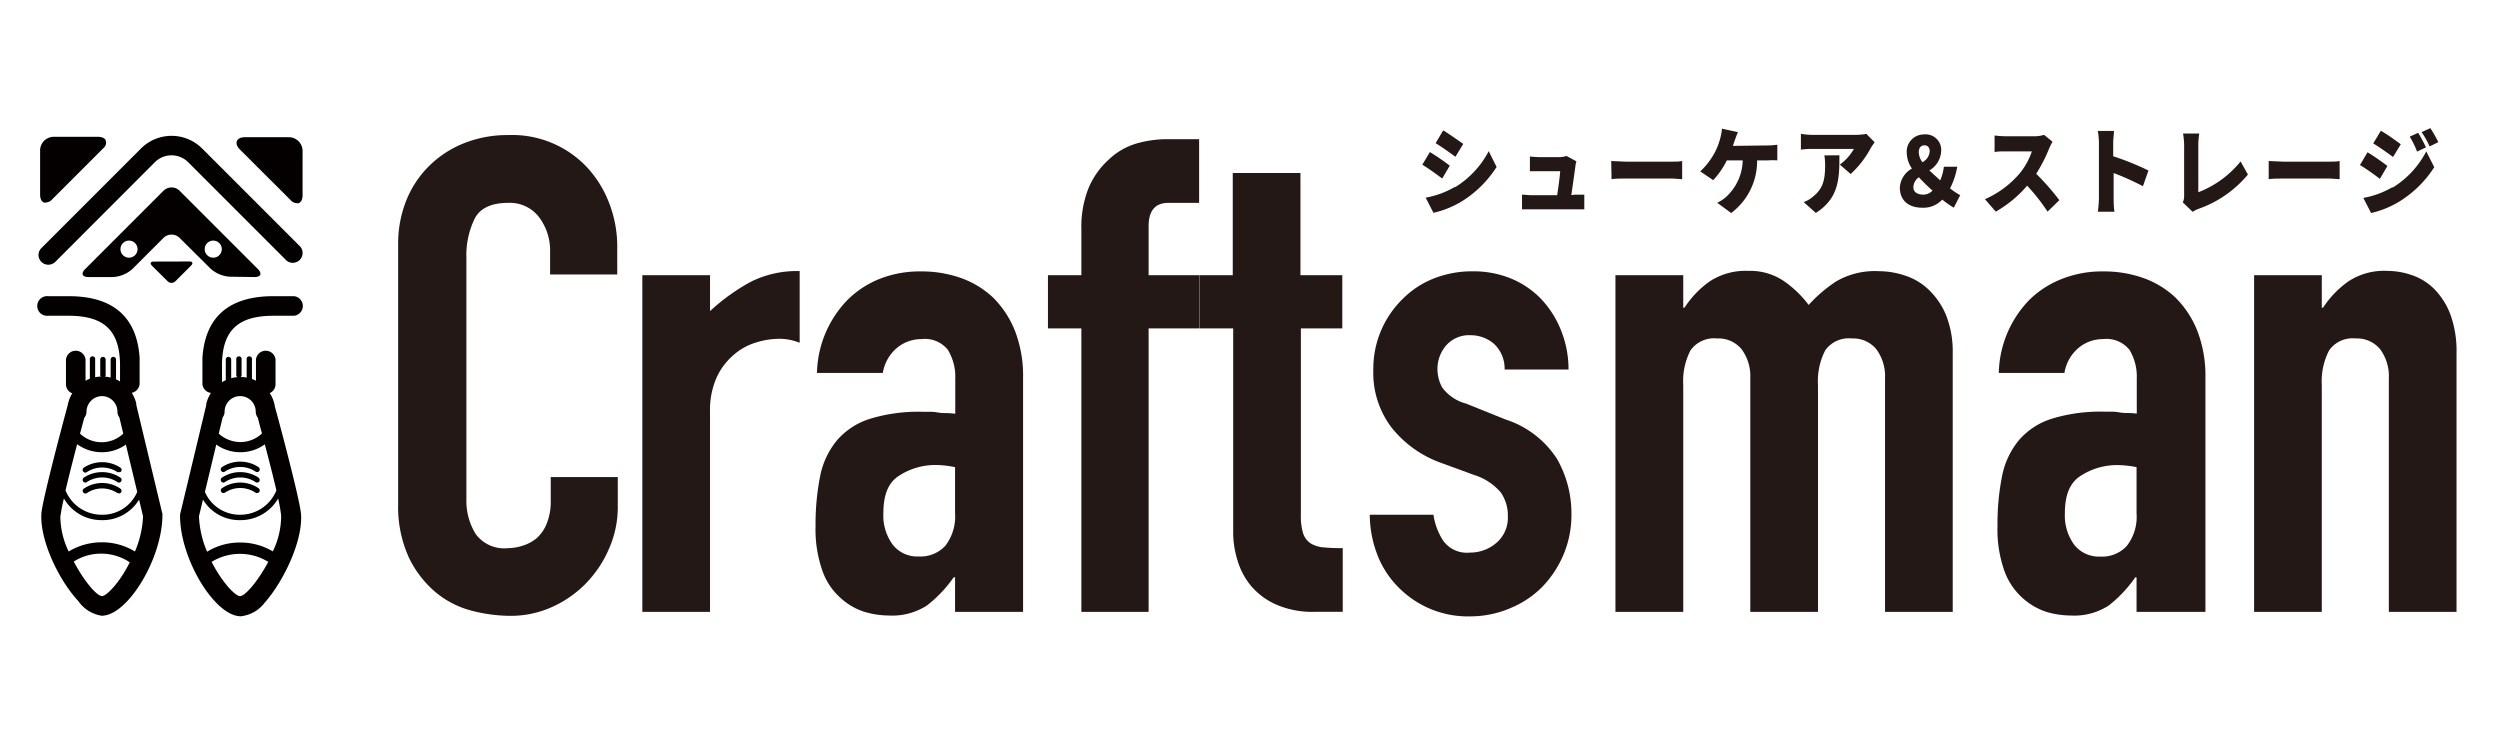
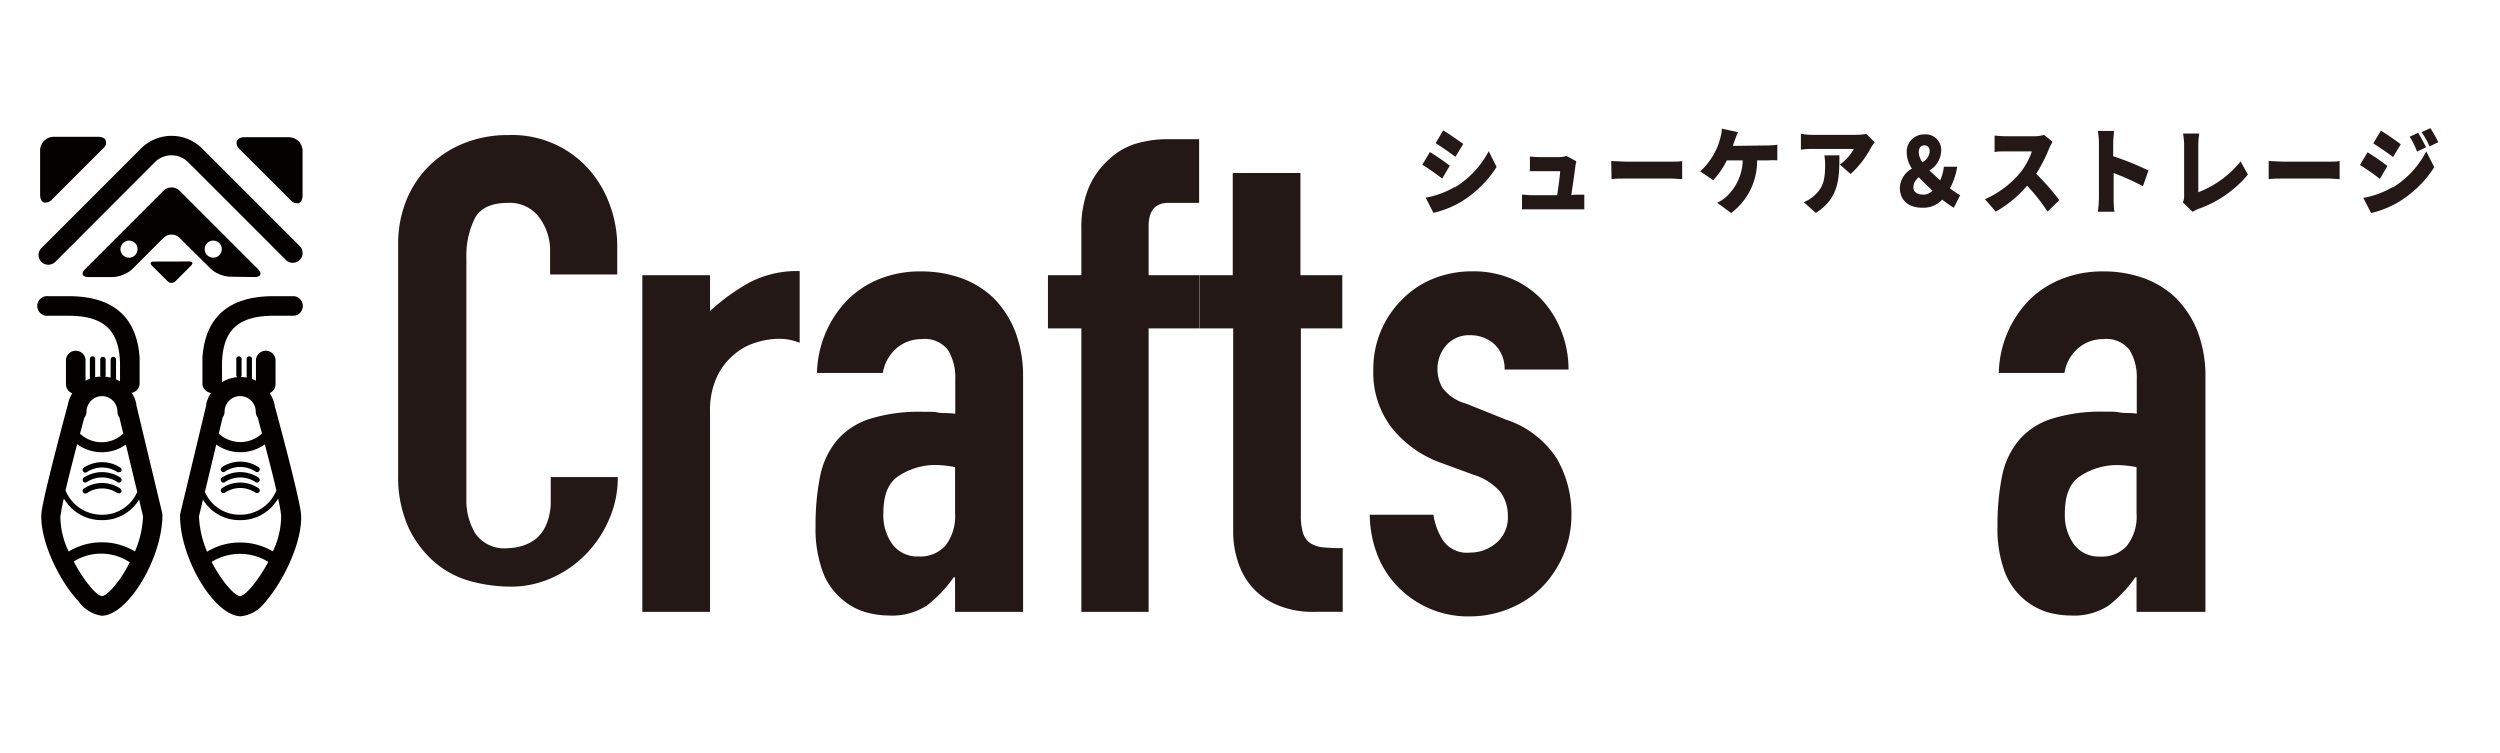
<svg xmlns="http://www.w3.org/2000/svg" viewBox="0 0 231.19 69.61">
  <defs>
    <style>.cls-1{fill:none;}.cls-2{fill:#040000;}.cls-3{fill:#231815;}</style>
  </defs>
  <title>logo</title>
  <g id="レイヤー_2" data-name="レイヤー 2">
    <g id="レイヤー_1-2" data-name="レイヤー 1">
-       <rect class="cls-1" width="231.19" height="69.61" />
      <path class="cls-2" d="M7,36.43a.9.9,0,0,1-.9-.9V33.25a.91.91,0,0,1,1.81,0v2.28A.9.9,0,0,1,7,36.43Z" />
      <path class="cls-2" d="M8.56,35.35a.25.25,0,0,1-.25-.24V33.25a.25.25,0,1,1,.49,0v1.86A.24.24,0,0,1,8.56,35.35Z" />
      <path class="cls-2" d="M9.52,34.93a.25.25,0,0,1-.25-.25V33.25A.25.25,0,0,1,9.52,33a.25.25,0,0,1,.25.25v1.43A.25.25,0,0,1,9.52,34.93Z" />
      <path class="cls-2" d="M10.48,35.35a.25.25,0,0,1-.25-.24V33.25a.25.25,0,0,1,.5,0v1.86A.25.25,0,0,1,10.48,35.35Z" />
      <path class="cls-2" d="M12.91,33.85v-.6a1.1,1.1,0,0,0,0-.18c-.26-3.77-2.46-5.68-6.56-5.68H4.45a.91.91,0,1,0,0,1.81H6.33c3.26,0,4.7,1.32,4.77,4.41v1.92a.91.91,0,0,0,1.81,0V33.85Z" />
      <path class="cls-3" d="M134.07,15.32l-.7,1.19c-.48-.36-1.28-.94-1.84-1.28l.7-1.17A21.79,21.79,0,0,1,134.07,15.32Zm.48,2a8.57,8.57,0,0,0,3.12-3.34l.73,1.46a10.2,10.2,0,0,1-3.2,3.17,8.83,8.83,0,0,1-2.64,1.07l-.72-1.4A8.25,8.25,0,0,0,134.55,17.28Zm.76-4-.72,1.18c-.47-.35-1.27-.92-1.83-1.26l.7-1.18C134,12.37,134.86,13,135.31,13.3Z" />
      <path class="cls-3" d="M145.64,18c.22,0,.64,0,.87,0v1.36l-.85,0h-4.07l-.84,0V18c.22,0,.55.05.84.05H144c.11-.71.25-1.74.28-2.22h-1.92c-.26,0-.63,0-.88,0V14.47a8.67,8.67,0,0,0,.87.06h1.81a2.1,2.1,0,0,0,.7-.11l.92.5a2.45,2.45,0,0,0-.09.42c-.06.48-.26,1.87-.38,2.7Z" />
      <path class="cls-3" d="M149,14.89c.32,0,1,.06,1.37.06h4.19c.35,0,.74,0,1-.06v1.68c-.21,0-.65-.06-1-.06H150.4c-.45,0-1.05,0-1.37.06Z" />
      <path class="cls-3" d="M163.49,13.45a5.73,5.73,0,0,0,.87-.07v1.45a7.44,7.44,0,0,0-.87,0h-1a6,6,0,0,1-2.4,4.87l-1.29-.95a3.25,3.25,0,0,0,.81-.53,4.72,4.72,0,0,0,1.55-3.39h-1.47a7.44,7.44,0,0,1-1.26,1.83l-1.2-.81a6.52,6.52,0,0,0,1.35-1.76,5.85,5.85,0,0,0,.47-1.19,4.9,4.9,0,0,0,.19-1l1.48.32c-.11.24-.23.58-.3.77s-.11.32-.17.5Z" />
      <path class="cls-3" d="M173.36,13.16a6.18,6.18,0,0,0-.36.53,8.87,8.87,0,0,1-1.86,2.4l-1-.87a4.51,4.51,0,0,0,1.3-1.45h-3.9a7.43,7.43,0,0,0-1,.07V12.37a5.47,5.47,0,0,0,1,.1h4.1a5.2,5.2,0,0,0,.95-.09Zm-3.26,1.2c0,2.06,0,3.95-2.18,5.33l-1.12-1a2.85,2.85,0,0,0,.9-.54c.88-.73,1.08-1.48,1.08-2.91a5.19,5.19,0,0,0-.07-.87Z" />
      <path class="cls-3" d="M180.68,19.21a9.64,9.64,0,0,1-1.07-.75,2.37,2.37,0,0,1-1.82.75c-1.41,0-2.1-.78-2.1-1.85a2.14,2.14,0,0,1,1.12-1.77,2.64,2.64,0,0,1-.48-1.44,1.59,1.59,0,0,1,1.6-1.72A1.44,1.44,0,0,1,179.51,14a2.18,2.18,0,0,1-1.09,1.76c.33.31.69.63,1,.92a4.28,4.28,0,0,0,.34-1.26H181a6.87,6.87,0,0,1-.67,2,7.25,7.25,0,0,0,.94.63ZM177.92,18a1.21,1.21,0,0,0,.79-.37c-.44-.4-.88-.82-1.26-1.24a1.19,1.19,0,0,0-.51.91C176.94,17.81,177.36,18,177.92,18ZM177.78,15a1.23,1.23,0,0,0,.67-1c0-.36-.18-.56-.49-.56s-.52.21-.52.65A1.63,1.63,0,0,0,177.78,15Z" />
      <path class="cls-3" d="M189.81,13.11a5.39,5.39,0,0,0-.32.64,14.26,14.26,0,0,1-1.19,2.32,22.44,22.44,0,0,1,2.14,2.44l-1.09,1.06a17.73,17.73,0,0,0-1.89-2.4,10.76,10.76,0,0,1-2.9,2.4l-1-1.15A8.93,8.93,0,0,0,186.8,16a6.53,6.53,0,0,0,1.1-2h-2.45c-.36,0-.79,0-1,.07V12.53a9.2,9.2,0,0,0,1,.07h2.63a3,3,0,0,0,.95-.13Z" />
      <path class="cls-3" d="M198.17,17.22A24.45,24.45,0,0,0,195.46,16v2.25c0,.24,0,.93.08,1.33H194a10.17,10.17,0,0,0,.1-1.33v-5a7,7,0,0,0-.1-1.14h1.49c0,.33-.07.71-.07,1.14v1.2a24.89,24.89,0,0,1,3.26,1.32Z" />
      <path class="cls-3" d="M201.86,18.72a1.48,1.48,0,0,0,.12-.65V13.45a7,7,0,0,0-.1-1.1h1.5a7,7,0,0,0-.09,1.1v4.33a9.36,9.36,0,0,0,3.91-2.85l.68,1.21a10.45,10.45,0,0,1-4.56,3.17,2.35,2.35,0,0,0-.55.28Z" />
      <path class="cls-3" d="M209.8,14.89c.32,0,1,.06,1.37.06h4.19c.36,0,.74,0,1-.06v1.68c-.2,0-.64-.06-1-.06h-4.19c-.45,0-1,0-1.37.06Z" />
      <path class="cls-3" d="M220.78,15.35l-.7,1.19a21.34,21.34,0,0,0-1.84-1.28l.7-1.18A21.8,21.8,0,0,1,220.78,15.35Zm.48,2A8.52,8.52,0,0,0,224.37,14l.74,1.46a10.17,10.17,0,0,1-3.2,3.16,8.87,8.87,0,0,1-2.64,1.08l-.72-1.4A8.06,8.06,0,0,0,221.26,17.3Zm.75-4-.71,1.17c-.47-.35-1.28-.92-1.83-1.26l.7-1.17C220.72,12.4,221.56,13,222,13.33Zm2.33.28-.82.39a7.71,7.71,0,0,0-.68-1.38l.78-.36A14.75,14.75,0,0,1,224.34,13.61Zm1.14-.48-.8.39a8.06,8.06,0,0,0-.74-1.32l.81-.37A12.15,12.15,0,0,1,225.48,13.13Z" />
-       <path class="cls-3" d="M57.13,44.12v2.7a9.53,9.53,0,0,1-.77,3.83,10.55,10.55,0,0,1-2.11,3.23,10.19,10.19,0,0,1-3.17,2.24,9.24,9.24,0,0,1-3.89.83,14.4,14.4,0,0,1-3.63-.49,8.61,8.61,0,0,1-3.31-1.72,9.73,9.73,0,0,1-2.43-3.16,11.28,11.28,0,0,1-1-4.95V22.57a10.68,10.68,0,0,1,.74-4,9.35,9.35,0,0,1,2.09-3.19,9.66,9.66,0,0,1,3.22-2.12,10.86,10.86,0,0,1,4.14-.77,9.5,9.5,0,0,1,7.19,2.89,10.16,10.16,0,0,1,2.11,3.34,11.14,11.14,0,0,1,.77,4.21v2.45H50.87V23.31a5.12,5.12,0,0,0-1-3.2A3.39,3.39,0,0,0,47,18.76c-1.55,0-2.59.48-3.1,1.45a7.74,7.74,0,0,0-.77,3.65V46.2A5.83,5.83,0,0,0,44,49.4a3.28,3.28,0,0,0,3,1.29,4.67,4.67,0,0,0,1.32-.22,3.86,3.86,0,0,0,1.32-.71,3.54,3.54,0,0,0,.92-1.35,5.37,5.37,0,0,0,.37-2.14V44.12Z" />
+       <path class="cls-3" d="M57.13,44.12a9.53,9.53,0,0,1-.77,3.83,10.55,10.55,0,0,1-2.11,3.23,10.19,10.19,0,0,1-3.17,2.24,9.24,9.24,0,0,1-3.89.83,14.4,14.4,0,0,1-3.63-.49,8.61,8.61,0,0,1-3.31-1.72,9.73,9.73,0,0,1-2.43-3.16,11.28,11.28,0,0,1-1-4.95V22.57a10.68,10.68,0,0,1,.74-4,9.35,9.35,0,0,1,2.09-3.19,9.66,9.66,0,0,1,3.22-2.12,10.86,10.86,0,0,1,4.14-.77,9.5,9.5,0,0,1,7.19,2.89,10.16,10.16,0,0,1,2.11,3.34,11.14,11.14,0,0,1,.77,4.21v2.45H50.87V23.31a5.12,5.12,0,0,0-1-3.2A3.39,3.39,0,0,0,47,18.76c-1.55,0-2.59.48-3.1,1.45a7.74,7.74,0,0,0-.77,3.65V46.2A5.83,5.83,0,0,0,44,49.4a3.28,3.28,0,0,0,3,1.29,4.67,4.67,0,0,0,1.32-.22,3.86,3.86,0,0,0,1.32-.71,3.54,3.54,0,0,0,.92-1.35,5.37,5.37,0,0,0,.37-2.14V44.12Z" />
      <path class="cls-3" d="M59.4,56.58V25.45h6.26v3.32a18.63,18.63,0,0,1,3.75-2.7,9.5,9.5,0,0,1,4.54-1v6.63a5,5,0,0,0-1.9-.37,7.3,7.3,0,0,0-2.12.34,5.49,5.49,0,0,0-2.06,1.13,6,6,0,0,0-1.59,2.09,7.37,7.37,0,0,0-.62,3.19V56.58Z" />
      <path class="cls-3" d="M88.32,56.58V53.39h-.13A11.8,11.8,0,0,1,85.71,56a5.93,5.93,0,0,1-3.53.92,8,8,0,0,1-2.24-.34,5.87,5.87,0,0,1-2.18-1.26,5.93,5.93,0,0,1-1.69-2.49,11.5,11.5,0,0,1-.65-4.2A22.76,22.76,0,0,1,75.85,44a7.44,7.44,0,0,1,1.6-3.34,6.68,6.68,0,0,1,3-1.93,15.33,15.33,0,0,1,4.85-.65H86a3.58,3.58,0,0,1,.68.06,3.88,3.88,0,0,0,.74.06,7.72,7.72,0,0,1,.92.06V35a4.79,4.79,0,0,0-.68-2.64,2.71,2.71,0,0,0-2.45-1,3.52,3.52,0,0,0-2.25.8,3.83,3.83,0,0,0-1.32,2.33H75.55a10,10,0,0,1,2.82-6.75,8.86,8.86,0,0,1,2.95-1.94,10.07,10.07,0,0,1,3.87-.7,10.89,10.89,0,0,1,3.68.61,8.46,8.46,0,0,1,3,1.84,9.1,9.1,0,0,1,2,3.07,11.56,11.56,0,0,1,.74,4.3V56.58Zm0-13.38A9.7,9.7,0,0,0,86.6,43a6.19,6.19,0,0,0-3.47,1c-1,.64-1.44,1.79-1.44,3.47a4.54,4.54,0,0,0,.86,2.89,2.87,2.87,0,0,0,2.39,1.1,3.13,3.13,0,0,0,2.49-1,4.44,4.44,0,0,0,.89-3Z" />
      <path class="cls-3" d="M100,56.58V30.37H96.91V25.45H100V21.22a9.74,9.74,0,0,1,.67-3.84,7.41,7.41,0,0,1,1.85-2.61A6.31,6.31,0,0,1,105,13.3a10.33,10.33,0,0,1,3-.43h2.89v5.89h-2.83c-1.23,0-1.84.72-1.84,2.15v4.54h4.67v4.92h-4.67V56.58Z" />
      <path class="cls-3" d="M114,25.45V16h6.26v9.45h3.87v4.92H120.3V47.62a5.46,5.46,0,0,0,.21,1.71,1.77,1.77,0,0,0,.71.93,2.69,2.69,0,0,0,1.2.36,17.13,17.13,0,0,0,1.75.07v5.89h-2.58A8.42,8.42,0,0,1,118,55.9a6.45,6.45,0,0,1-2.31-1.72,6.62,6.62,0,0,1-1.25-2.36,8.67,8.67,0,0,1-.4-2.55V30.37h-3.13V25.45Z" />
      <path class="cls-3" d="M139.14,34.17a3.12,3.12,0,0,0-1-2.39A3.3,3.3,0,0,0,136,31a2.81,2.81,0,0,0-2.27.95,3.32,3.32,0,0,0-.8,2.18,3.6,3.6,0,0,0,.43,1.69,4,4,0,0,0,2.21,1.5l3.68,1.48A8.88,8.88,0,0,1,144,42.46a10.17,10.17,0,0,1,1.32,5.09,9.43,9.43,0,0,1-.7,3.66,9.72,9.72,0,0,1-1.94,3,8.84,8.84,0,0,1-2.94,2A9.47,9.47,0,0,1,136,57a9,9,0,0,1-6.38-2.4,8.72,8.72,0,0,1-2.09-2.91,10.48,10.48,0,0,1-.86-4.09h5.89a6,6,0,0,0,.9,2.4,2.69,2.69,0,0,0,2.48,1.1,3.69,3.69,0,0,0,2.43-.89,3.05,3.05,0,0,0,1.07-2.48,3.69,3.69,0,0,0-.67-2.21,5.32,5.32,0,0,0-2.46-1.6l-3-1.1a10.21,10.21,0,0,1-4.63-3.29A8.37,8.37,0,0,1,127,34.17a9,9,0,0,1,2.76-6.57,8.38,8.38,0,0,1,2.89-1.87,9.7,9.7,0,0,1,3.56-.64,9.17,9.17,0,0,1,3.53.67,8.23,8.23,0,0,1,2.79,1.9,9.12,9.12,0,0,1,1.84,2.92,9.59,9.59,0,0,1,.68,3.59Z" />
-       <path class="cls-3" d="M149.39,56.58V25.45h6.27v3h.12A8.78,8.78,0,0,1,158.14,26a6.05,6.05,0,0,1,3.53-.95,5.57,5.57,0,0,1,3.38,1,10.07,10.07,0,0,1,2.21,2.15A12.86,12.86,0,0,1,169.84,26a7.1,7.1,0,0,1,3.93-.92,7.63,7.63,0,0,1,2.39.4,5.72,5.72,0,0,1,2.21,1.32,6.92,6.92,0,0,1,1.6,2.36,9.19,9.19,0,0,1,.61,3.53V56.58h-6.26V35a4.2,4.2,0,0,0-.8-2.7,2.77,2.77,0,0,0-2.27-1,2.66,2.66,0,0,0-2.46,1.1,6.2,6.2,0,0,0-.67,3.2V56.58h-6.26V35a4.2,4.2,0,0,0-.8-2.7,2.77,2.77,0,0,0-2.27-1,2.66,2.66,0,0,0-2.46,1.1,6.2,6.2,0,0,0-.67,3.2V56.58Z" />
      <path class="cls-3" d="M197.58,56.58V53.39h-.12A11.83,11.83,0,0,1,195,56a5.87,5.87,0,0,1-3.52.92,8.08,8.08,0,0,1-2.25-.34,6.21,6.21,0,0,1-3.86-3.75,11.5,11.5,0,0,1-.65-4.2,22.76,22.76,0,0,1,.43-4.64,7.44,7.44,0,0,1,1.6-3.34,6.63,6.63,0,0,1,3-1.93,15.28,15.28,0,0,1,4.85-.65h.67a3.58,3.58,0,0,1,.68.06,3.84,3.84,0,0,0,.73.06,7.47,7.47,0,0,1,.92.06V35a4.79,4.79,0,0,0-.67-2.64,2.72,2.72,0,0,0-2.46-1,3.5,3.5,0,0,0-2.24.8,3.83,3.83,0,0,0-1.32,2.33h-6.07a10,10,0,0,1,2.82-6.75,8.86,8.86,0,0,1,3-1.94,10.06,10.06,0,0,1,3.86-.7,10.91,10.91,0,0,1,3.69.61,8.42,8.42,0,0,1,3,1.84,9,9,0,0,1,2,3.07,11.56,11.56,0,0,1,.74,4.3V56.58Zm0-13.38a9.6,9.6,0,0,0-1.71-.19,6.17,6.17,0,0,0-3.47,1c-1,.64-1.45,1.79-1.45,3.47a4.6,4.6,0,0,0,.86,2.89,2.89,2.89,0,0,0,2.4,1.1,3.09,3.09,0,0,0,2.48-1,4.39,4.39,0,0,0,.89-3Z" />
-       <path class="cls-3" d="M208.45,56.58V25.45h6.26v3h.12A9,9,0,0,1,217.2,26a6,6,0,0,1,3.53-.95,7.09,7.09,0,0,1,2.33.4,5.3,5.3,0,0,1,2.09,1.32,6.69,6.69,0,0,1,1.47,2.36,9.88,9.88,0,0,1,.55,3.53V56.58h-6.26V35a4.2,4.2,0,0,0-.8-2.7,2.77,2.77,0,0,0-2.27-1,2.64,2.64,0,0,0-2.45,1.1,6.19,6.19,0,0,0-.68,3.2V56.58Z" />
      <path class="cls-2" d="M9.77,13c0-.13-.22-.35-.73-.35H5A1.27,1.27,0,0,0,3.71,14V18c0,.5.22.67.35.73a.84.84,0,0,0,.18,0,.84.84,0,0,0,.59-.3l4.68-4.68C9.87,13.45,9.83,13.17,9.77,13Z" />
      <path class="cls-2" d="M26.7,12.69H22.64c-.51,0-.67.22-.73.35s-.09.41.26.77l4.69,4.68a.81.81,0,0,0,.58.3.66.66,0,0,0,.18,0c.14-.06.36-.23.36-.73V14A1.27,1.27,0,0,0,26.7,12.69Z" />
      <path class="cls-2" d="M17.52,24.18c.29,0,.36.17.15.38L16.23,26a.51.51,0,0,1-.74,0l-1.44-1.43c-.2-.21-.13-.38.16-.38Z" />
      <path class="cls-2" d="M21.28,25.59a2.93,2.93,0,0,1-1.8-.74L16.61,22a1.06,1.06,0,0,0-1.49,0l-2.88,2.88a2.93,2.93,0,0,1-1.8.74H8.18c-.58,0-.72-.33-.3-.74l7.24-7.24a1.06,1.06,0,0,1,1.49,0l7.24,7.24c.41.41.27.74-.31.74Zm-9.35-3.34a.79.79,0,1,0,.79.79A.79.79,0,0,0,11.93,22.25Zm7.79,0a.79.79,0,1,0,.79.79A.79.79,0,0,0,19.72,22.25Z" />
      <path d="M11,45.6a.33.33,0,0,1-.14,0,2.54,2.54,0,0,0-2.83,0,.25.25,0,0,1-.34-.07.24.24,0,0,1,.06-.34,3,3,0,0,1,3.39,0,.25.25,0,0,1-.14.45Z" />
      <path d="M11,44.63a.24.24,0,0,1-.14-.05,2.56,2.56,0,0,0-2.83,0,.24.24,0,0,1-.34-.06.25.25,0,0,1,.06-.35,3.07,3.07,0,0,1,3.39,0,.25.25,0,0,1,.06.35A.24.24,0,0,1,11,44.63Z" />
      <path d="M11,43.66a.24.24,0,0,1-.14,0,2.56,2.56,0,0,0-2.83,0,.24.24,0,0,1-.34-.06.25.25,0,0,1,.06-.35,3.07,3.07,0,0,1,3.39,0,.25.25,0,0,1,.06.35A.24.24,0,0,1,11,43.66Z" />
      <path class="cls-2" d="M12.6,37.43a.56.56,0,0,0,0-.12,3.24,3.24,0,0,0-6.34.17s0,0,0,0c-.24.88-2.34,8.71-2.43,10-.16,2.5,1.63,6.2,3.41,8.1A3.21,3.21,0,0,0,9.4,56.94c2.41,0,5.61-5.3,5.62-9.3v-.11Zm-7,10.26a13.21,13.21,0,0,1,.31-1.59,4,4,0,0,0,3.51,2,3.93,3.93,0,0,0,3.44-1.9l.37,1.54A9.26,9.26,0,0,1,12.48,51a5.83,5.83,0,0,0-3.08-.85A5.89,5.89,0,0,0,6.35,51,7.54,7.54,0,0,1,5.58,47.69Zm1.55-6.6a3.87,3.87,0,0,0,2.27.73,3.79,3.79,0,0,0,2.22-.71l1.05,4.38A3.48,3.48,0,0,1,9.4,47.6a3.6,3.6,0,0,1-3.34-2.25C6.35,44.12,6.74,42.58,7.13,41.09Zm2.28-4.46a1.44,1.44,0,0,1,1.43,1.44.89.89,0,0,0,.18.53l.36,1.5a2.91,2.91,0,0,1-4,0c.14-.51.27-1,.39-1.46A.89.89,0,0,0,8,38.07,1.45,1.45,0,0,1,9.41,36.63Zm0,18.5c-.55-.06-1.71-1.49-2.61-3.2a4.67,4.67,0,0,1,2.6-.73A4.72,4.72,0,0,1,12,52C11.11,53.8,9.88,55.13,9.41,55.13Z" />
      <path class="cls-2" d="M24.58,36.43a.9.9,0,0,1-.91-.9V33.25a.91.91,0,0,1,1.81,0v2.28A.9.9,0,0,1,24.58,36.43Z" />
      <path class="cls-2" d="M23.06,35.35a.25.25,0,0,1-.25-.24V33.25a.25.25,0,1,1,.49,0v1.86A.24.24,0,0,1,23.06,35.35Z" />
      <path class="cls-2" d="M22.09,34.93a.25.25,0,0,1-.24-.25V33.25a.25.25,0,1,1,.49,0v1.43A.25.25,0,0,1,22.09,34.93Z" />
-       <path class="cls-2" d="M21.13,35.35a.25.25,0,0,1-.25-.24V33.25a.25.25,0,0,1,.25-.25.25.25,0,0,1,.25.25v1.86A.25.25,0,0,1,21.13,35.35Z" />
      <path class="cls-2" d="M27.17,27.39H25.28c-4.09,0-6.3,1.91-6.56,5.68a1.1,1.1,0,0,0,0,.18v2.28a.91.91,0,0,0,1.81,0V33.61c.07-3.09,1.51-4.41,4.77-4.41h1.89a.91.91,0,0,0,0-1.81Z" />
      <path d="M20.66,45.6a.25.25,0,0,1-.14-.45,3,3,0,0,1,3.39,0,.25.25,0,0,1,.07.34.27.27,0,0,1-.35.07,2.54,2.54,0,0,0-2.83,0A.33.33,0,0,1,20.66,45.6Z" />
      <path d="M20.66,44.63a.24.24,0,0,1-.2-.11.25.25,0,0,1,.06-.35,3.07,3.07,0,0,1,3.39,0,.27.27,0,0,1,.07.35.25.25,0,0,1-.35.06,2.56,2.56,0,0,0-2.83,0A.24.24,0,0,1,20.66,44.63Z" />
      <path d="M20.66,43.66a.24.24,0,0,1-.2-.11.25.25,0,0,1,.06-.35,3.07,3.07,0,0,1,3.39,0,.26.26,0,0,1,.07.35.25.25,0,0,1-.35.06,2.56,2.56,0,0,0-2.83,0A.24.24,0,0,1,20.66,43.66Z" />
      <path class="cls-2" d="M27.84,47.57c-.09-1.34-2.19-9.17-2.43-10l0-.05a3.24,3.24,0,0,0-6.34-.16s0,.08,0,.12l-2.42,10.1v.11c0,4,3.21,9.3,5.62,9.3a3.21,3.21,0,0,0,2.22-1.27C26.21,53.77,28,50.07,27.84,47.57Zm-9.44.17.37-1.54a3.93,3.93,0,0,0,3.44,1.9,4,4,0,0,0,3.51-2A13.21,13.21,0,0,1,26,47.69a7.51,7.51,0,0,1-.77,3.3,5.88,5.88,0,0,0-3-.82,5.77,5.77,0,0,0-3.08.85A9.27,9.27,0,0,1,18.4,47.74ZM20,41.11a3.8,3.8,0,0,0,2.23.71,3.84,3.84,0,0,0,2.26-.73c.39,1.49.78,3,1.07,4.26a3.6,3.6,0,0,1-3.34,2.25,3.49,3.49,0,0,1-3.27-2.11Zm2.21-4.48a1.44,1.44,0,0,1,1.44,1.44.87.87,0,0,0,.19.55c.12.46.25,1,.39,1.46a2.91,2.91,0,0,1-2,.8,3,3,0,0,1-2-.78l.36-1.5a.89.89,0,0,0,.18-.53A1.44,1.44,0,0,1,22.2,36.63Zm0,18.5c-.47,0-1.7-1.33-2.64-3.17a5,5,0,0,1,5.24,0C23.91,53.64,22.75,55.06,22.21,55.13Z" />
      <path class="cls-2" d="M4.47,24.48a.9.9,0,0,1-.64-1.54l9.22-9.22a4,4,0,0,1,5.63,0l9.1,9.1A.91.91,0,0,1,26.5,24.1L17.4,15a2.18,2.18,0,0,0-3.08,0L5.11,24.22A.93.93,0,0,1,4.47,24.48Z" />
    </g>
  </g>
</svg>